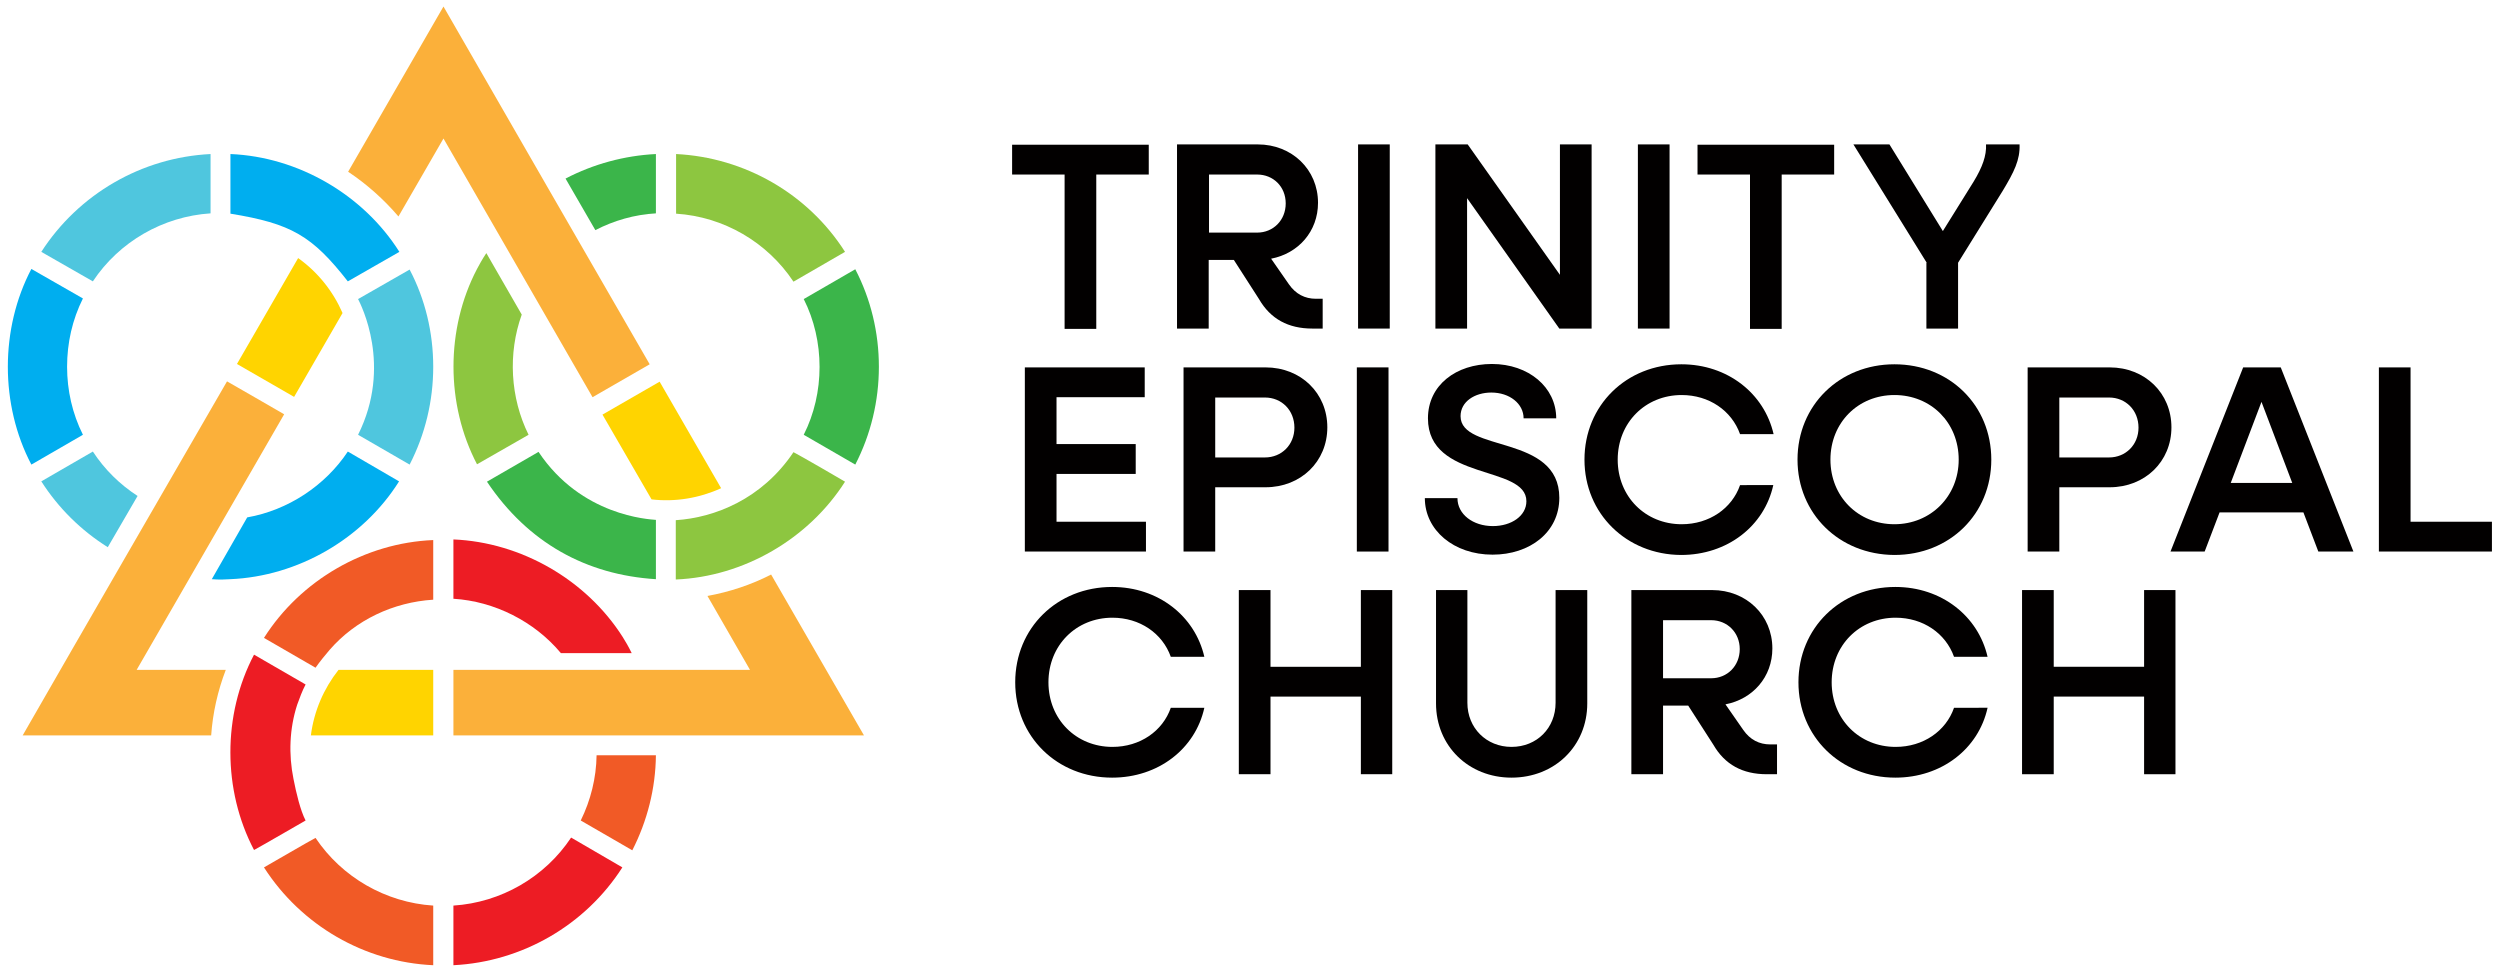
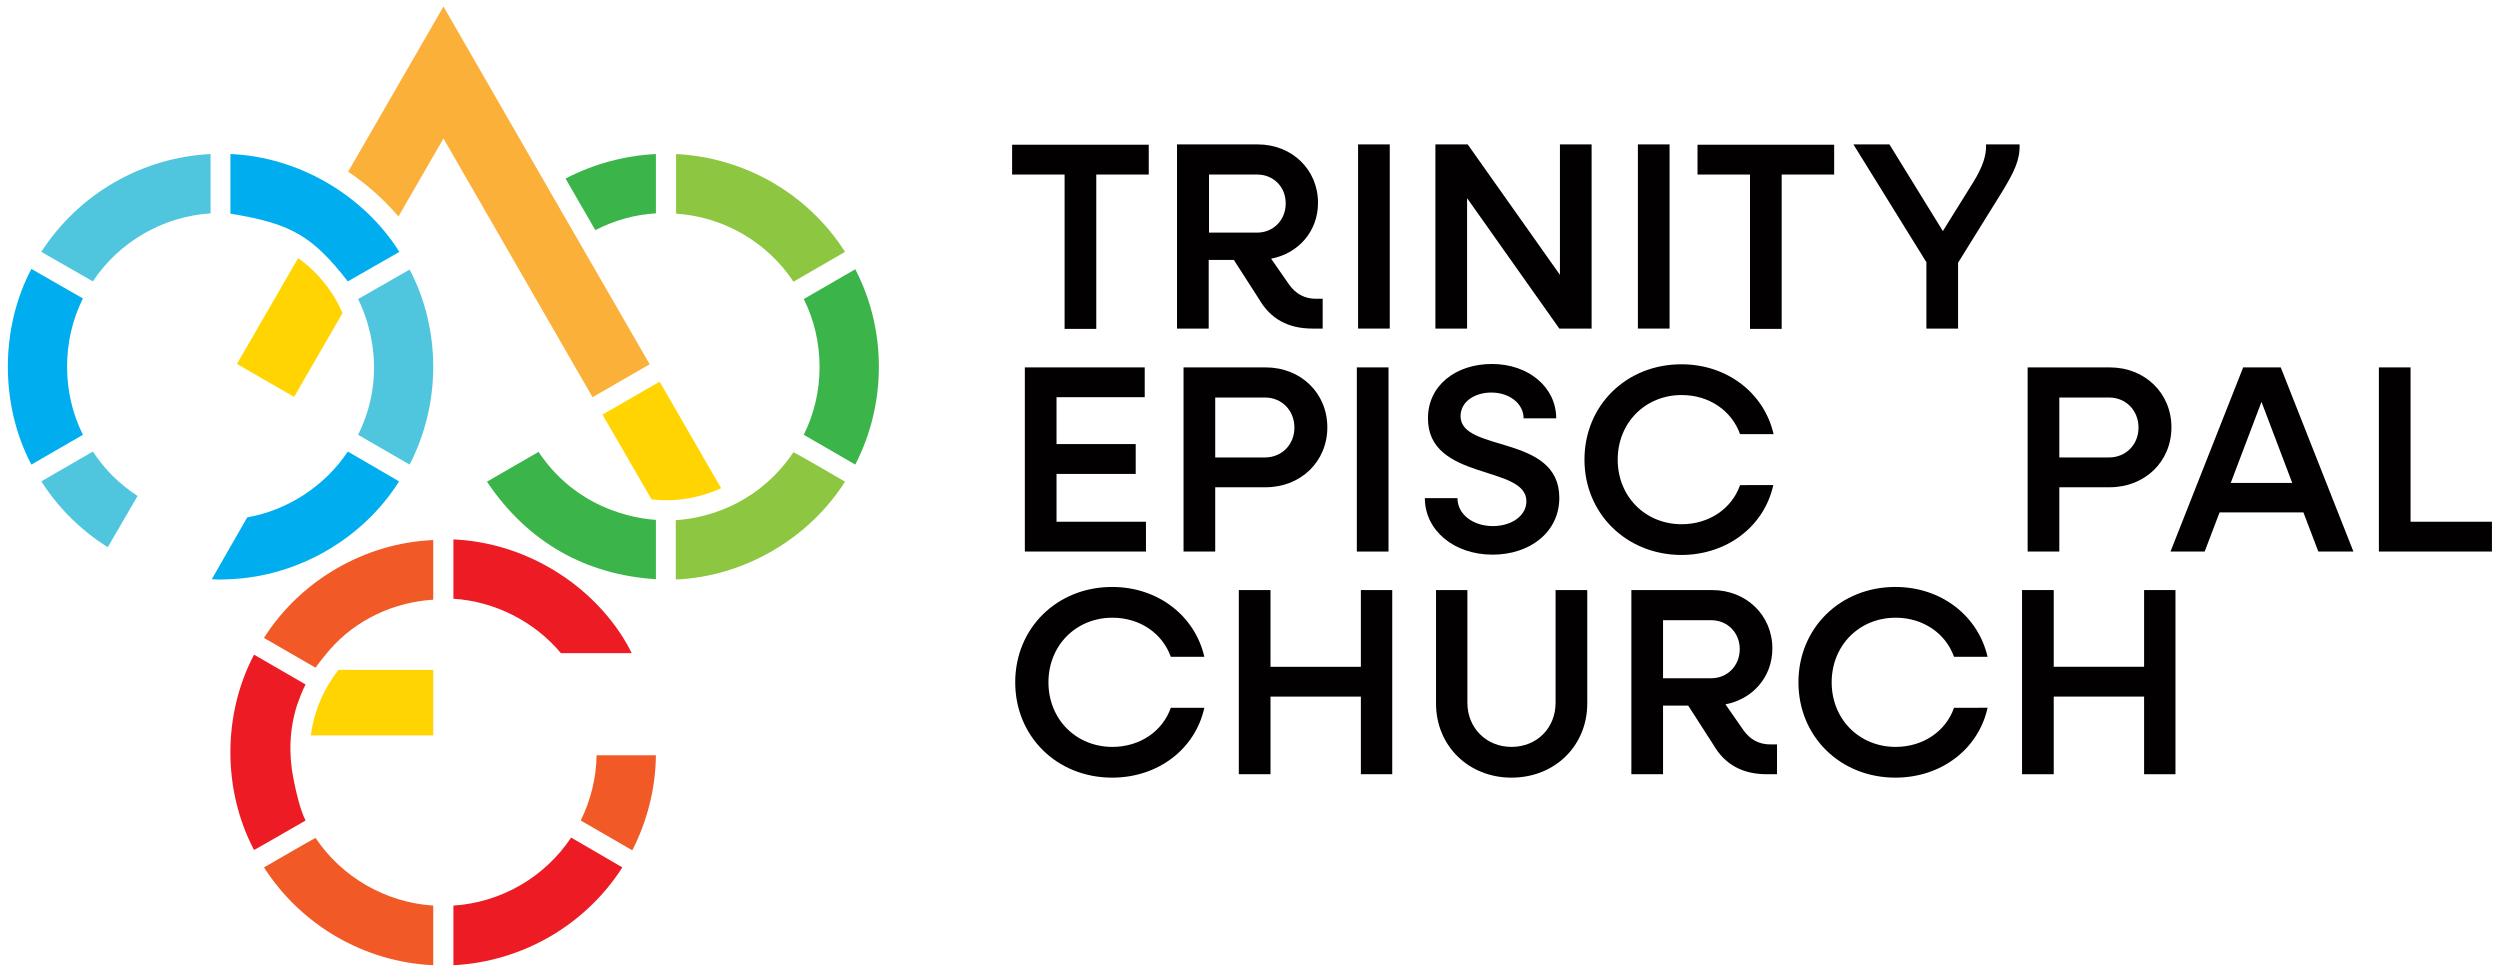
<svg xmlns="http://www.w3.org/2000/svg" version="1.1" id="Layer_1" x="0px" y="0px" viewBox="0 0 805 313" style="enable-background:new 0 0 805 313;" xml:space="preserve">
  <style type="text/css">
	.st0{fill:#020000;}
	.st1{fill:#3BB54A;}
	.st2{fill:#4FC6DE;}
	.st3{fill:#F15A26;}
	.st4{fill:#FFD400;}
	.st5{fill:#FBB03A;}
	.st6{fill:#ED1C24;}
	.st7{fill:#8DC640;}
	.st8{fill:#00AEEF;}
</style>
  <g>
    <g>
      <g>
        <path class="st0" d="M342.8,56.2h-16.9v-9.6h44v9.6H353v49.7h-10.2V56.2z" />
        <path class="st0" d="M379,46.5h26c11,0,19.4,8.1,19.4,18.8c0,9.2-6.3,16.3-15.1,18l5.7,8.2c2.2,3.2,5.2,4.7,8.7,4.7h2.2v9.6h-3.3     c-7.8,0-13.5-3.1-17.2-9.5l-8.1-12.6h-8.1v22.1H379V46.5z M389.3,56.2v18.7h15.5c5.2,0,9.2-4,9.2-9.4s-4-9.3-9.2-9.3H389.3z" />
        <path class="st0" d="M437.3,46.5h10.2v59.3h-10.2V46.5z" />
        <path class="st0" d="M462.2,46.5h10.4l29.7,42v-42h10.2v59.3h-10.4l-29.7-42v42h-10.2V46.5z" />
        <path class="st0" d="M527.4,46.5h10.2v59.3h-10.2V46.5z" />
        <path class="st0" d="M563.5,56.2h-16.9v-9.6h44v9.6h-16.9v49.7h-10.2V56.2z" />
        <path class="st0" d="M620.4,84.6l-23.6-38.1h11.6l17.2,27.9l9.9-15.9c2.8-4.6,4.2-8.4,4-12h10.8c0.2,5-1.8,8.9-5.4,14.9     l-14.4,23.2v21.2h-10.2V84.6z" />
        <path class="st0" d="M330,118.3h38.6v9.6h-28.4V143h25.5v9.6h-25.5V168H369v9.6h-39V118.3z" />
        <path class="st0" d="M381.1,118.3h26.4c11.4,0,19.9,8.3,19.9,19.3c0,11-8.5,19.3-19.9,19.3h-16.2v20.7h-10.2V118.3z M391.3,127.9     v19.4h16c5.4,0,9.5-4.1,9.5-9.6c0-5.6-4.1-9.7-9.5-9.7H391.3z" />
        <path class="st0" d="M436.9,118.3h10.2v59.3h-10.2V118.3z" />
        <path class="st0" d="M458.8,160.4h10.5c0,5.2,5,9,11.4,9c6,0,10.8-3.3,10.8-8c0-11.8-31.7-6.4-31.7-26.7     c0-10.7,9.1-17.5,20.6-17.5c11.8,0,20.7,7.5,20.7,17.5h-10.5c0-4.7-4.5-8.3-10.4-8.3c-5.3,0-9.9,2.9-9.9,7.6     c0,11.8,31.8,5.7,31.8,26.3c0,11.1-9.5,18.3-21.5,18.3C468.1,178.6,458.8,170.7,458.8,160.4z" />
        <path class="st0" d="M510.2,148c0-17.5,13.5-30.7,31.2-30.7c14.9,0,26.7,9.4,29.7,22.5h-10.8c-2.7-7.6-10-12.6-18.8-12.6     c-11.7,0-20.6,8.9-20.6,20.8c0,11.9,8.9,20.8,20.6,20.8c8.9,0,16.2-5.1,18.8-12.6H571c-2.9,13.2-14.8,22.5-29.7,22.5     C523.7,178.6,510.2,165.4,510.2,148z" />
-         <path class="st0" d="M578.8,148c0-17.5,13.5-30.7,31.2-30.7c17.8,0,31.2,13.2,31.2,30.7c0,17.5-13.4,30.7-31.2,30.7     C592.2,178.6,578.8,165.4,578.8,148z M630.7,148c0-11.9-8.9-20.8-20.7-20.8c-11.7,0-20.6,8.9-20.6,20.8     c0,11.9,8.9,20.8,20.6,20.8C621.7,168.8,630.7,159.8,630.7,148z" />
        <path class="st0" d="M652.9,118.3h26.4c11.4,0,19.9,8.3,19.9,19.3c0,11-8.5,19.3-19.9,19.3h-16.2v20.7h-10.2V118.3z M663.1,127.9     v19.4h16c5.4,0,9.5-4.1,9.5-9.6c0-5.6-4.1-9.7-9.5-9.7H663.1z" />
        <path class="st0" d="M722.3,118.3h12.1l23.4,59.3h-11.3l-4.8-12.6h-27l-4.8,12.6h-11L722.3,118.3z M738.1,155.5l-9.9-26.1     l-9.9,26.1H738.1z" />
        <path class="st0" d="M766,118.3h10.2V168h26.2v9.6H766V118.3z" />
        <path class="st0" d="M326.9,219.7c0-17.5,13.5-30.7,31.2-30.7c14.9,0,26.7,9.4,29.7,22.5h-10.8c-2.7-7.6-10-12.6-18.8-12.6     c-11.7,0-20.6,8.9-20.6,20.8c0,11.9,8.9,20.8,20.6,20.8c8.9,0,16.2-5.1,18.8-12.6h10.8c-2.9,13.2-14.8,22.5-29.7,22.5     C340.4,250.4,326.9,237.2,326.9,219.7z" />
        <path class="st0" d="M398.9,190h10.2v24.7h29.1V190h10.1v59.3h-10.1v-25h-29.1v25h-10.2V190z" />
        <path class="st0" d="M462.4,226.5V190h10.1v36.3c0,8.1,6.1,14.2,14.2,14.2c8.2,0,14.2-6.1,14.2-14.2V190h10.2v36.5     c0,13.7-10.5,23.9-24.4,23.9C472.9,250.4,462.4,240.2,462.4,226.5z" />
        <path class="st0" d="M525.3,190h26c11,0,19.4,8.1,19.4,18.8c0,9.2-6.3,16.3-15.1,18l5.7,8.2c2.2,3.2,5.2,4.7,8.7,4.7h2.2v9.6     h-3.3c-7.8,0-13.5-3.1-17.2-9.5l-8.1-12.6h-8.1v22.1h-10.2V190z M535.5,199.7v18.7H551c5.2,0,9.2-4,9.2-9.4c0-5.3-4-9.3-9.2-9.3     H535.5z" />
        <path class="st0" d="M579.1,219.7c0-17.5,13.5-30.7,31.2-30.7c14.9,0,26.7,9.4,29.7,22.5h-10.8c-2.7-7.6-10-12.6-18.8-12.6     c-11.7,0-20.6,8.9-20.6,20.8c0,11.9,8.9,20.8,20.6,20.8c8.9,0,16.2-5.1,18.8-12.6H640c-2.9,13.2-14.8,22.5-29.7,22.5     C592.6,250.4,579.1,237.2,579.1,219.7z" />
        <path class="st0" d="M651.1,190h10.2v24.7h29.1V190h10.1v59.3h-10.1v-25h-29.1v25h-10.2V190z" />
      </g>
    </g>
    <g>
      <g>
        <path class="st1" d="M211.2,49.6v19.1c-6.9,0.4-13.5,2.3-19.5,5.4l-9.6-16.6C191.1,52.8,201.1,50.1,211.2,49.6z" />
        <path class="st1" d="M211.2,167.4v19.1c-22.4-1.4-41.2-11.7-54.4-31.4l16.1-9.3l0.5-0.3C187.2,166.2,209,167.2,211.2,167.4z" />
        <path class="st1" d="M283,118.1c0,11-2.6,21.8-7.6,31.5c-4.1-2.4-12.6-7.3-16.6-9.6c6.8-13.4,6.8-30.3,0-43.7l16.6-9.6     C280.4,96.3,283,107.1,283,118.1z" />
      </g>
      <g>
        <path class="st2" d="M67.8,49.6v19.1c-15.3,1-29.4,9.1-37.9,21.9c-2.6-1.5-13.8-7.9-16.6-9.5C25.3,62.5,45.6,50.7,67.8,49.6z" />
        <path class="st2" d="M44.3,159.7l-9.6,16.5c-8.6-5.4-15.9-12.6-21.4-21.2c3-1.7,13.8-8,16.6-9.6C33.7,151.2,38.6,156,44.3,159.7z     " />
        <path class="st2" d="M139.5,118.1c0,11-2.6,21.8-7.6,31.5c-4.1-2.4-12.5-7.2-16.6-9.6c11.1-22.2,0.9-41.9,0-43.7l16.6-9.5     C136.9,96.3,139.5,107.1,139.5,118.1z" />
      </g>
      <g>
        <path class="st3" d="M139.5,173.9v19.2c-12.8,0.8-25,6.5-33.4,16.2c-1.2,1.4-3.1,3.7-4.5,5.7c-2.6-1.5-14.2-8.2-16.6-9.6     C96.8,186.8,117.6,174.8,139.5,173.9z" />
        <path class="st3" d="M211.2,243.2c-0.1,10.7-2.8,21.2-7.6,30.6c-1.7-1-15.2-8.8-16.6-9.6c3.2-6.5,5-13.7,5.1-21H211.2z" />
        <path class="st3" d="M139.5,291.6v19.2c-22.1-1-42.5-12.8-54.5-31.5c2.5-1.4,14.3-8.3,16.6-9.5     C110.1,282.5,124.2,290.6,139.5,291.6z" />
      </g>
      <g>
        <path class="st4" d="M232.2,157.2c-7,3.2-14.8,4.5-22.4,3.6L194,133.5l18.4-10.6L232.2,157.2z" />
        <path class="st4" d="M110.3,100.8l-15.6,27l-18.4-10.6L96,83.1C102.3,87.6,107.2,93.7,110.3,100.8z" />
        <path class="st4" d="M139.5,215.7v21.1h-39.4c1-7.8,4.1-15,8.9-21.1H139.5z" />
      </g>
      <g>
        <path class="st5" d="M209.2,117.3l-18.4,10.6c0,0-40.3-69.9-48-83.3l-14.5,25.1c-4.7-5.5-10.2-10.4-16.2-14.4l30.7-53.2     C157.2,27.2,195.3,93.2,209.2,117.3z" />
-         <path class="st5" d="M91.5,133.4c0,0-47.5,82.3-47.5,82.3h28.7c-2.6,6.8-4.2,13.9-4.7,21.1H7.3c19-33.1,46.9-81.3,65.8-114     C77.4,125.2,87.1,130.9,91.5,133.4z" />
-         <path class="st5" d="M278.2,236.8H146v-21.1h95.5l-13.7-23.8c7.1-1.3,14.1-3.6,20.5-6.9L278.2,236.8z" />
      </g>
      <g>
        <path class="st6" d="M98.4,264.2c-0.7,0.4-15.4,8.9-16.6,9.5c-10.1-19.2-10.2-43.5,0-62.9c2.2,1.3,14.7,8.5,16.6,9.6     c-1.1,2.1-1.9,4.3-2.7,6.5c-2.5,7.7-2.8,16-1.2,23.9C95.4,255.4,96.7,260.9,98.4,264.2z" />
        <path class="st6" d="M200.4,279.3c-11.9,18.6-32.3,30.4-54.4,31.5v-19.2c15.3-1,29.4-9.1,37.9-21.9L200.4,279.3z" />
        <path class="st6" d="M203.4,210.3c-1.1-2.3-2.1-3.9-2.9-5.2c-11.7-18.4-32.7-30.5-54.5-31.4l0,19.1c13.2,0.8,26.1,7.3,34.6,17.5     H203.4z" />
      </g>
      <g>
        <path class="st7" d="M272.1,81.1l-16.6,9.6C247,77.9,233,69.8,217.7,68.8V49.6C239.8,50.7,260.2,62.4,272.1,81.1z" />
        <path class="st7" d="M272.1,155.1c-11.7,18.4-32.6,30.6-54.5,31.5v-19.1c12.4-0.8,27.7-6.7,37.9-21.9     C256.6,146.1,271.7,154.8,272.1,155.1z" />
-         <path class="st7" d="M156.6,81.5c-1.4,2.1-2.3,3.8-3,5.1c-10.1,19.3-10.1,43.6,0,62.9l16.6-9.5c-5.9-11.9-6.7-26.2-2.2-38.7     L156.6,81.5z" />
      </g>
      <g>
        <path class="st8" d="M21.6,118.1c0,7.6,1.7,15.1,5.1,21.9c-4.1,2.4-12.5,7.2-16.6,9.6C0,130.4,0,105.8,10.1,86.6l16.6,9.5     C23.3,102.9,21.6,110.4,21.6,118.1z" />
        <path class="st8" d="M128.6,81.1l-16.6,9.5C100.5,75.9,93.8,72,74.2,68.8V49.6C96,50.5,117,62.7,128.6,81.1z" />
        <path class="st8" d="M68.2,186.5c2.5,0.2,4.4,0.1,5.9,0c21.8-0.9,42.8-13,54.4-31.5l-16.5-9.6c-7.3,11-19.3,18.9-32.4,21.2     L68.2,186.5z" />
      </g>
    </g>
  </g>
</svg>